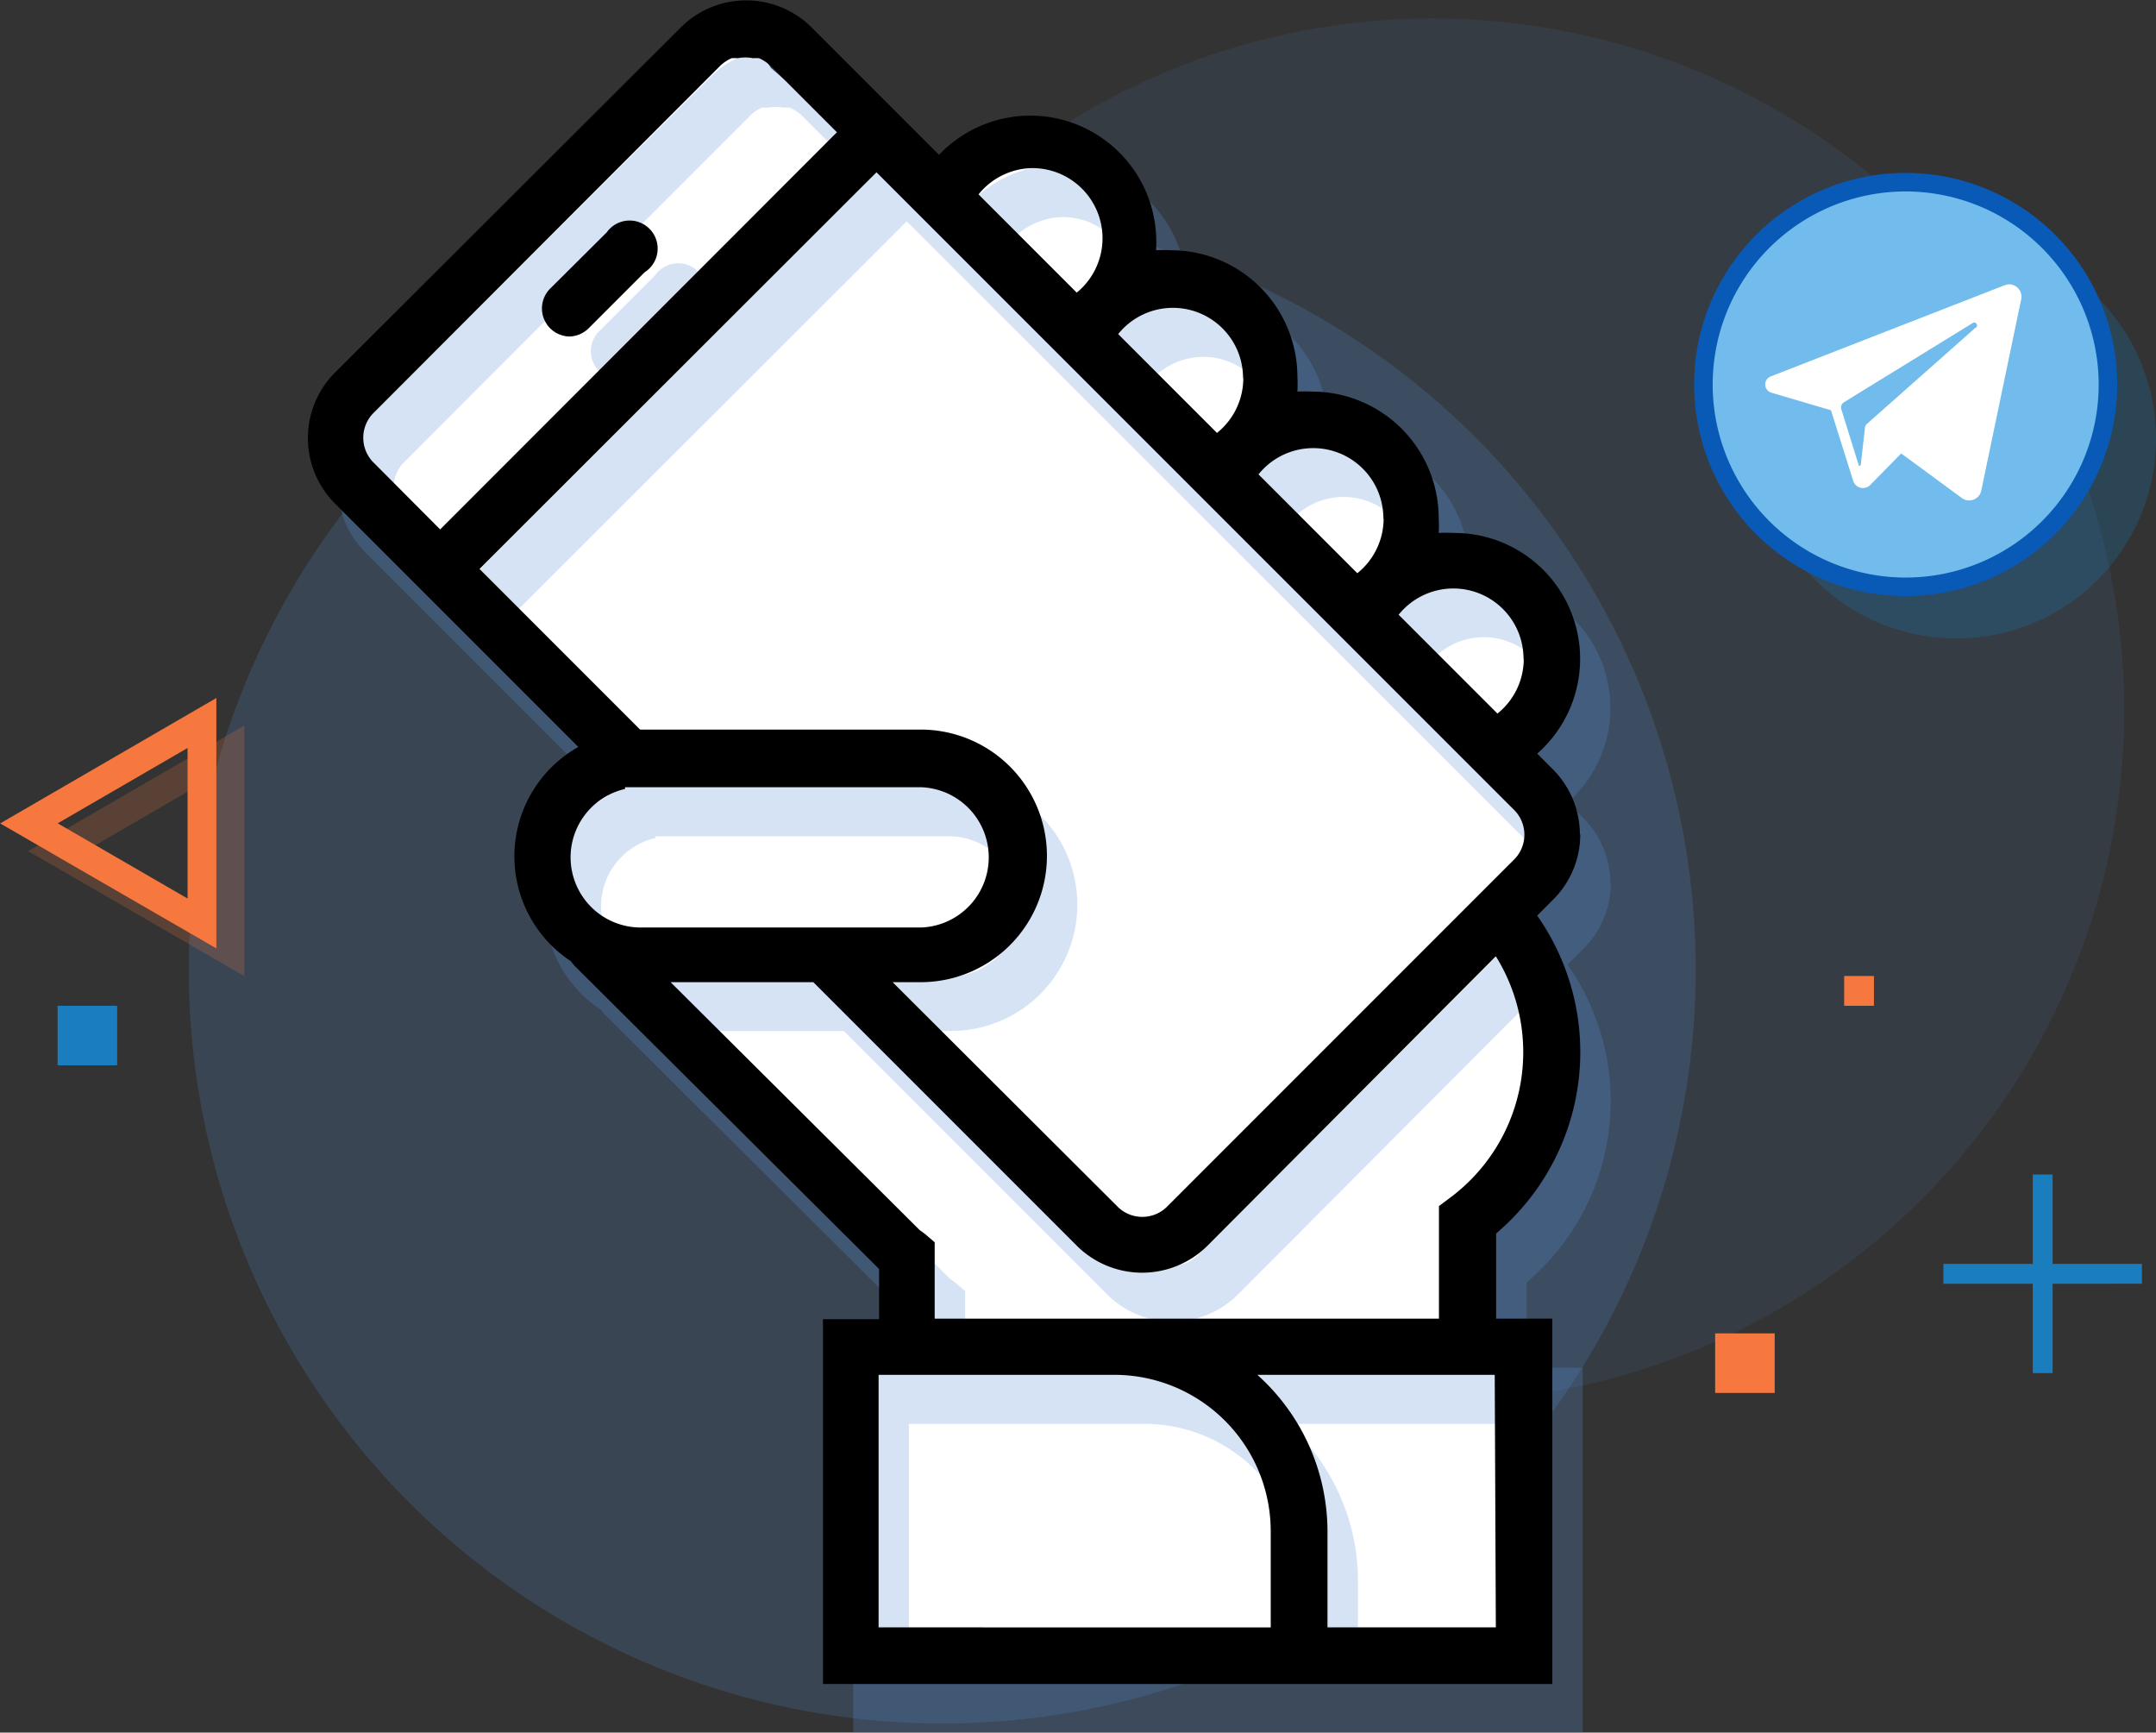
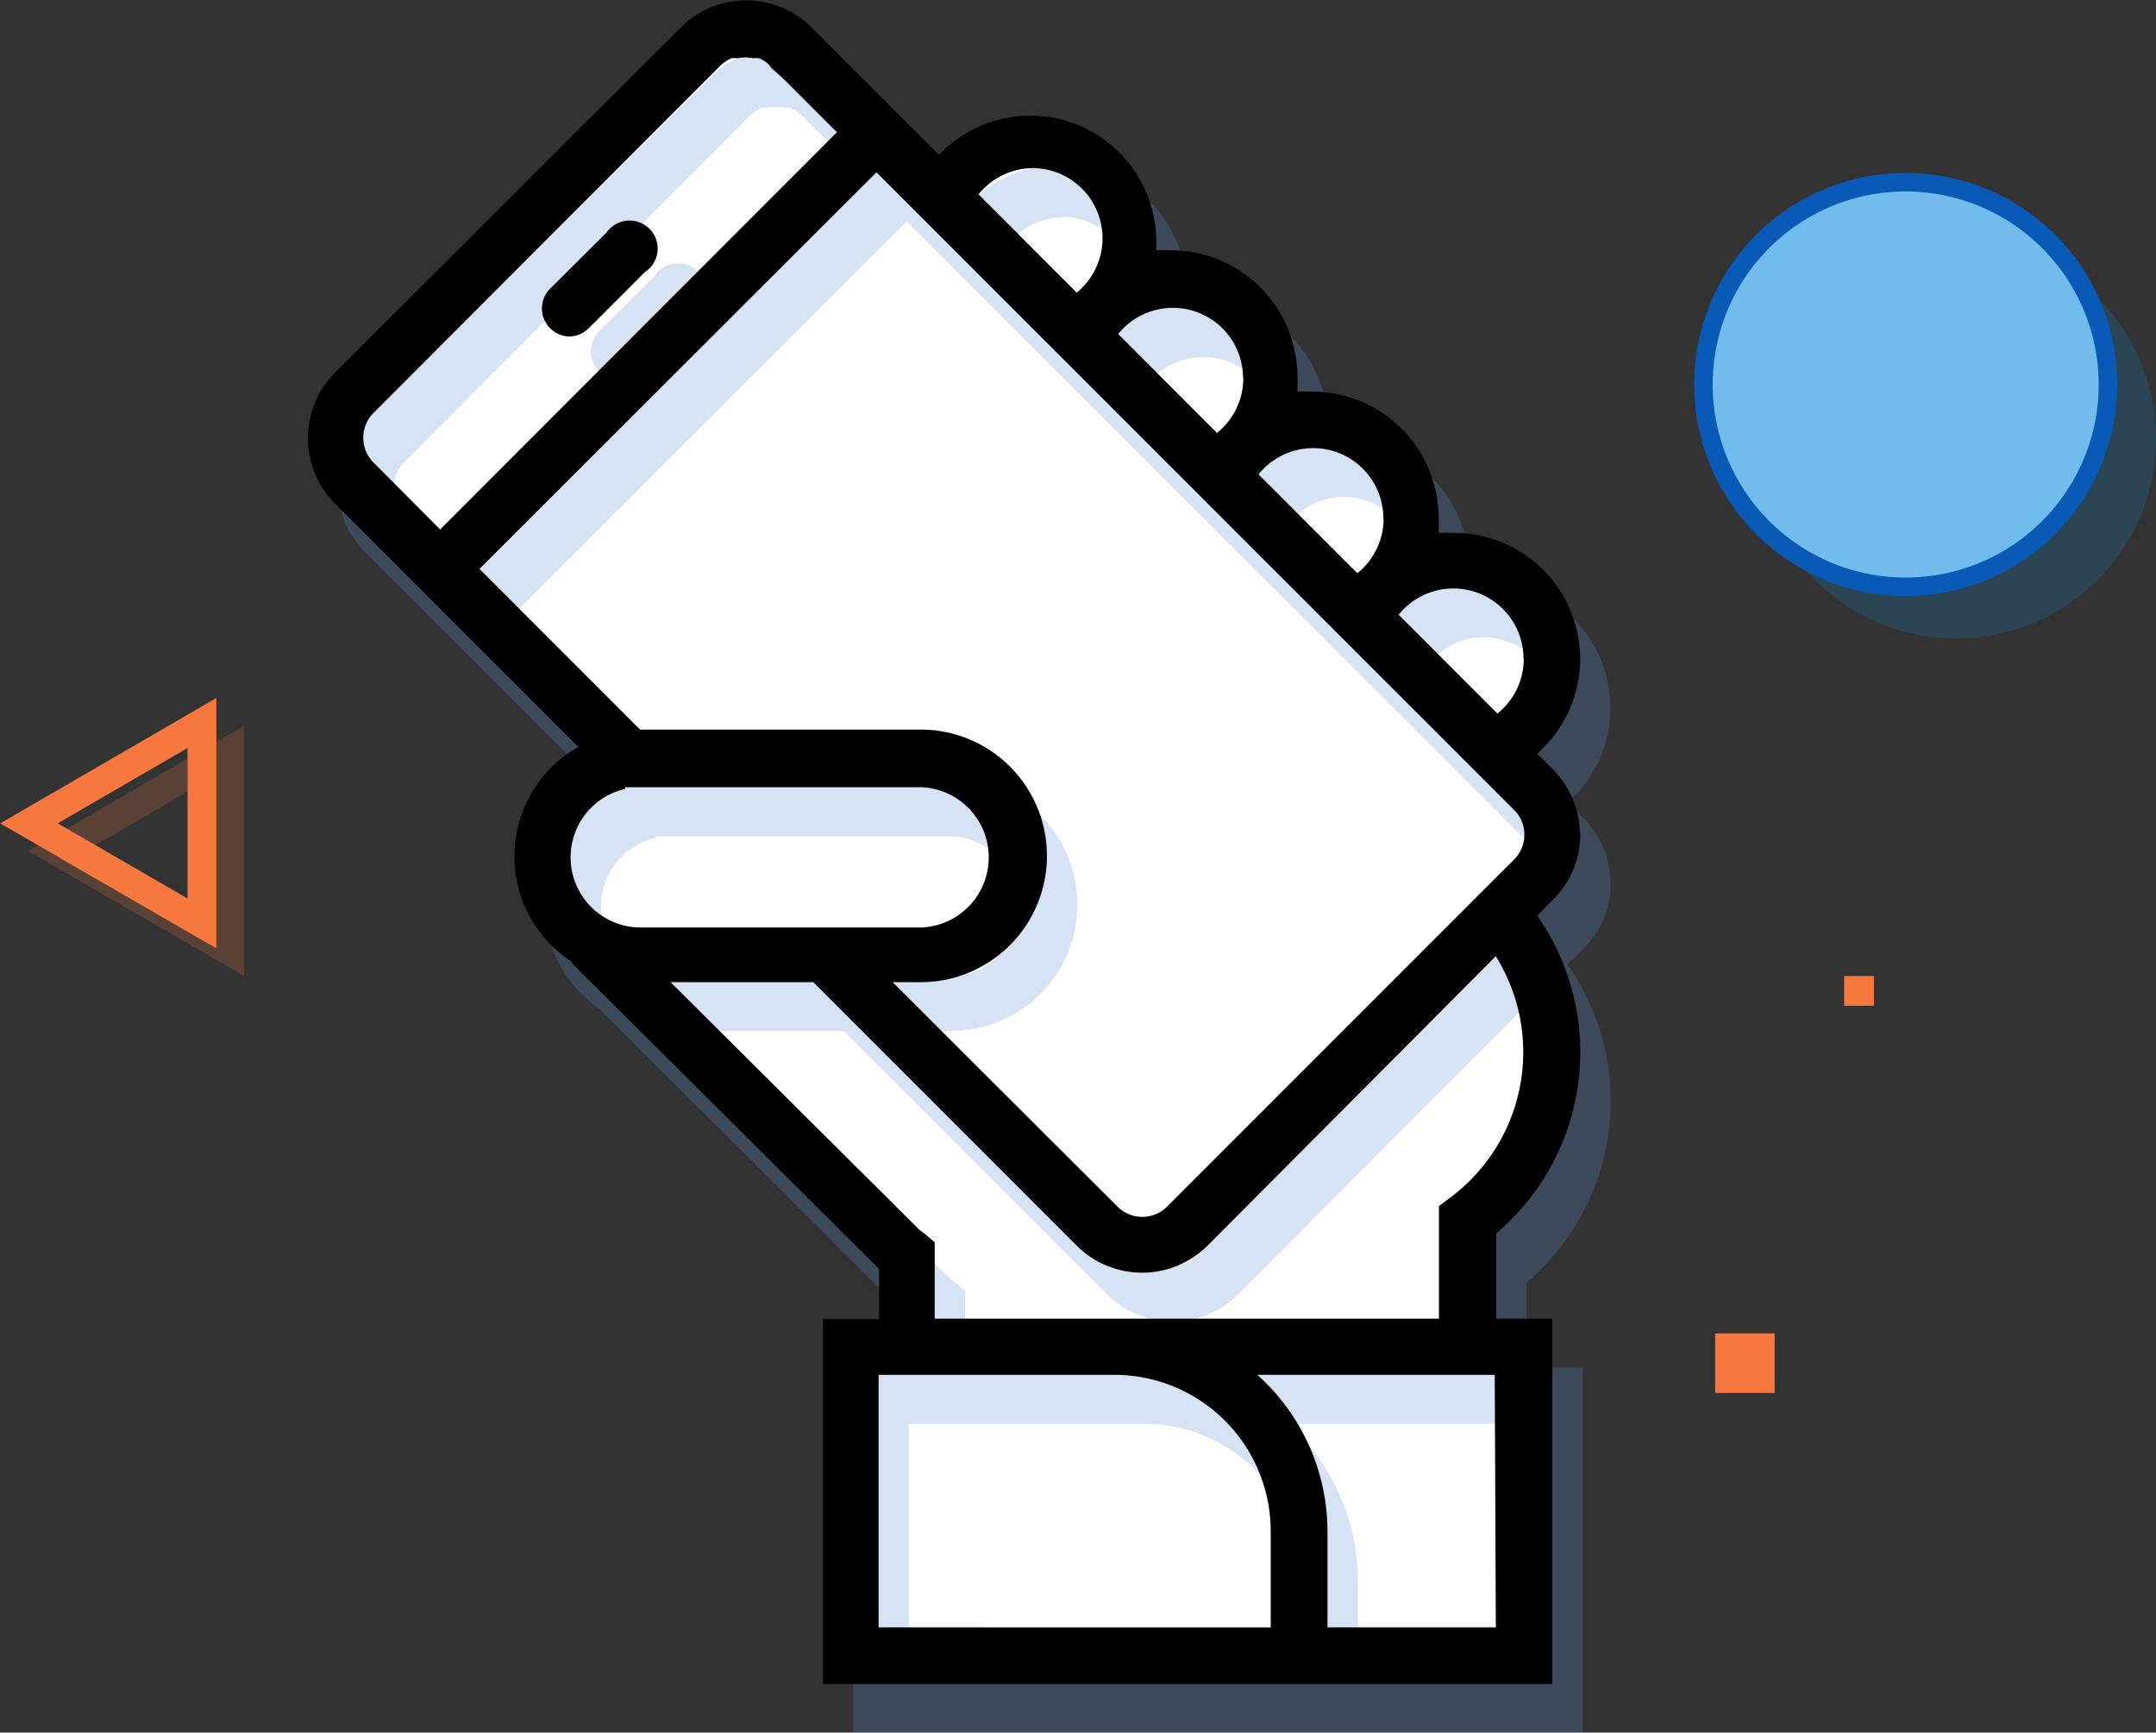
<svg xmlns="http://www.w3.org/2000/svg" id="Layer_1" data-name="Layer 1" viewBox="0 0 349.09 280.46">
  <rect x="0" y="0" width="349.09" height="280.46" fill="#333333" stroke="none" />
  <defs>
    <style>.cls-1{fill:none}.cls-13,.cls-2,.cls-3{fill:#588ed8}.cls-2{opacity:.1}.cls-2,.cls-3,.cls-7{isolation:isolate}.cls-3{opacity:.2}.cls-4,.cls-9{fill:#1a7ebe}.cls-12,.cls-4{opacity:.25}.cls-5{fill:#71bcec}.cls-6{fill:#085ab6}.cls-7,.cls-8{fill:#f7783f}.cls-7{opacity:.2}.cls-10{fill:#fff}.cls-11{clip-path:url(#clip-path)}</style>
    <clipPath id="clip-path" transform="translate(-3.19 -10.01)">
      <path class="cls-1" d="M44 8h220.49v292H44z" />
    </clipPath>
  </defs>
  <title>illustration-4</title>
-   <circle id="Ellipse_1_copy_2-2" data-name="Ellipse 1 copy 2-2" class="cls-2" cx="231.96" cy="114.97" r="111.98" />
-   <circle id="Ellipse_1_copy" data-name="Ellipse 1 copy" class="cls-3" cx="152.56" cy="156.99" r="122" />
  <circle id="Ellipse_2_copy_2-2" data-name="Ellipse 2 copy 2-2" class="cls-4" cx="316.76" cy="71.02" r="32.33" />
  <circle id="Ellipse_2_copy_2-2-2" data-name="Ellipse 2 copy 2-2" class="cls-5" cx="308.76" cy="62.02" r="32.33" />
  <path class="cls-6" d="M311.75 106.5A34.25 34.25 0 1 1 346 72.25a34.29 34.29 0 0 1-34.25 34.25zm0-65.5A31.25 31.25 0 1 0 343 72.25 31.29 31.29 0 0 0 311.75 41z" transform="translate(-3.19 -10.01)" />
  <path id="Shape_4_copy_3" data-name="Shape 4 copy 3" class="cls-7" d="M42.74 127.47l-35 20.31 35 20.23v-40.54M17 147.77l21.05-12.21v24.37L17 147.77" transform="translate(-3.19 -10.01)" />
  <path id="Shape_4_copy_3-2" data-name="Shape 4 copy 3-2" class="cls-8" d="M38.22 123l-35 20.3 35 20.23v-40.54M12.51 143.3l21.05-12.21v24.37l-21-12.16" transform="translate(-3.19 -10.01)" />
-   <path id="Shape_3_copy_2" data-name="Shape 3 copy 2" class="cls-9" d="M335.54 232.28h-3.21v-32.14h3.21zm-17.68-14.46v-3.22H350v3.21z" transform="translate(-3.19 -10.01)" />
  <path id="Rectangle_5_copy" data-name="Rectangle 5 copy" class="cls-8" d="M298.6 157.99h4.82v4.82h-4.82z" />
  <path id="Rectangle_6_copy_2" data-name="Rectangle 6 copy 2" class="cls-8" d="M277.71 215.84h9.64v9.64h-9.64z" />
-   <path id="Rectangle_6_copy_6" data-name="Rectangle 6 copy 6" class="cls-9" d="M9.33 162.81h9.64v9.64H9.33z" />
-   <path class="cls-10" d="M327.88 56.14l-38 14.81a1.39 1.39 0 0 0 .11 2.62l9.66 2.85 3.6 11.43a1.66 1.66 0 0 0 2.77.66l5-5.1 9.79 7.19a2 2 0 0 0 3.19-1.23l6.47-31a2 2 0 0 0-2.62-2.22zM323.12 63l-17.65 15.63a.94.94 0 0 0-.31.6l-.68 6a.18.18 0 1 1-.36 0l-2.8-9a1 1 0 0 1 .41-1.09l20.84-12.82a.46.46 0 1 1 .55.74z" transform="translate(-3.19 -10.01)" />
  <g id="Layer_2" data-name="Layer 2">
    <g class="cls-11" id="Layer_1-2" data-name="Layer 1-2">
      <path class="cls-10" d="M119.81 2.99l5 8 28 24 10-12 11 5 10 7-2 11h16l6 9 1 16h16l5 6 3 17h15l7 9-4.67 14.47 1.67 8.53 2 14-5 11 7 21-10 18-5 16 1 10 10 5-2 47-109 1 1-47 13-1-7-20-50-44-6-24 11-10.33-45-47.67 4-11 62-61z" />
      <g class="cls-12">
        <path class="cls-13" d="M103.4 71.41a4.6 4.6 0 0 0 3-1.31l9.04-9.1a4.54 4.54 0 1 0-6.13-6.47l-9.09 9.09a4.54 4.54 0 0 0 3.18 7.78z" transform="translate(-3.19 -10.01)" />
        <path class="cls-13" d="M263.94 153a14.93 14.93 0 0 0-4.37-10.56l-2.57-2.51a20.39 20.39 0 0 0-13.51-35.72 21.69 21.69 0 0 0-2.44 0 21.7 21.7 0 0 0 0-2.44 20.5 20.5 0 0 0-20.44-20.44 21.69 21.69 0 0 0-2.44 0 21.69 21.69 0 0 0 0-2.44 20.5 20.5 0 0 0-20.44-20.44 21.69 21.69 0 0 0-2.44 0 21.69 21.69 0 0 0 0-2.44 20.39 20.39 0 0 0-35.15-13l-3.63-3.63-17-17a15 15 0 0 0-21.18 0L62.3 78.2a15 15 0 0 0 0 21.18l39.41 39.41a20.33 20.33 0 0 0-1.19 34.7 6.76 6.76 0 0 0 1 1.14l48.89 48.67v8.12h-9.09v59.06h118.14v-59.07h-9.09v-13.8a38.44 38.44 0 0 0 6.63-51.45l2.61-2.61A14.88 14.88 0 0 0 264 153zm-9.09-28.39a11.36 11.36 0 0 1-4.26 8.8l-16-16a11.36 11.36 0 0 1 20.22 7.1zm-22.71-22.71a11.36 11.36 0 0 1-4.26 8.8l-16-16a11.36 11.36 0 0 1 20.22 7.1zm-22.71-22.67a11.36 11.36 0 0 1-4.26 8.8l-16-16a11.36 11.36 0 0 1 20.22 7.1zm-34.07-34.08a11.36 11.36 0 0 1 7.1 20.16l-15.9-15.9a11.36 11.36 0 0 1 8.86-4.26zM68.71 93a5.68 5.68 0 0 1-.26-8l.26-.26 55.93-56a6.42 6.42 0 0 1 1.93-1.31 9 9 0 0 1 1 0 6.36 6.36 0 0 1 2.44 0 9.26 9.26 0 0 1 1 0 6.42 6.42 0 0 1 1.99 1.26l10.68 10.68-64.29 64.27zM150 45.84L253.15 148.9a5.68 5.68 0 0 1 .26 8l-.26.26-2 2-53.95 53.95a5.68 5.68 0 0 1-8 .26l-.26-.26-36.3-36.21h4.54a20.44 20.44 0 0 0 0-40.89h-45.42l-26-26zm-40.72 99.54h47.87a11.36 11.36 0 0 1 0 22.71h-45.39a11.36 11.36 0 0 1-2.44-22.43zm41.06 136V240.5h38.16a25.33 25.33 0 0 1 25.33 25.33v15.56zm99.94 0h-27.22v-15.56a34.07 34.07 0 0 0-11.36-25.32h38.44zm0-108.63a29.36 29.36 0 0 1-7.38 39.07l-1.82 1.36v18.23h-81.62V219l-1.59-1.36-.87-.64-40.3-40.1h23.11l42.65 42.65a15 15 0 0 0 21.18 0z" transform="translate(-3.19 -10.01)" />
      </g>
      <path d="M95.48 64.48a4.6 4.6 0 0 0 3-1.31l9.09-9.09a4.54 4.54 0 1 0-6.13-6.47L92.3 56.7a4.54 4.54 0 0 0 3.18 7.78z" transform="translate(-3.19 -10.01)" />
      <path d="M259 145.11a14.93 14.93 0 0 0-4.37-10.56l-2.54-2.55a20.39 20.39 0 0 0-13.51-35.72 21.69 21.69 0 0 0-2.44 0 21.7 21.7 0 0 0 0-2.44A20.5 20.5 0 0 0 215.7 73.4a21.69 21.69 0 0 0-2.44 0 21.69 21.69 0 0 0 0-2.44 20.5 20.5 0 0 0-20.44-20.44 21.69 21.69 0 0 0-2.44 0 21.69 21.69 0 0 0 0-2.44 20.39 20.39 0 0 0-35.15-13l-3.63-3.63-17-17a15 15 0 0 0-21.18 0l-56 55.88a15 15 0 0 0 0 21.18l39.41 39.41a20.33 20.33 0 0 0-1.19 34.7 6.76 6.76 0 0 0 1 1.14l48.89 48.67v8.12h-9.09v59.06h118.09v-59.14h-9.09v-13.8a38.44 38.44 0 0 0 6.64-51.45l2.61-2.61a14.88 14.88 0 0 0 4.37-10.56zm-9.09-28.39a11.36 11.36 0 0 1-4.26 8.8l-16-16a11.36 11.36 0 0 1 20.22 7.1zM227.22 94a11.36 11.36 0 0 1-4.26 8.8l-16-16a11.36 11.36 0 0 1 20.22 7.1zM204.5 71.29a11.36 11.36 0 0 1-4.26 8.8l-16-16a11.36 11.36 0 0 1 20.22 7.1zm-34.07-34.07a11.36 11.36 0 0 1 7.1 20.16l-15.9-15.9a11.36 11.36 0 0 1 8.86-4.26zM63.79 85a5.68 5.68 0 0 1-.26-8l.26-.26 55.93-56a6.42 6.42 0 0 1 1.93-1.31 9 9 0 0 1 1 0 6.36 6.36 0 0 1 2.44 0 9.26 9.26 0 0 1 1 0 6.42 6.42 0 0 1 1.93 1.31l10.68 10.68-64.24 64.29zm81.32-47.1L248.23 141a5.68 5.68 0 0 1 .26 8l-.26.26-2 2-53.95 53.95a5.68 5.68 0 0 1-8 .26l-.26-.26-36.3-36.21h4.54a20.44 20.44 0 1 0 0-40.89h-45.43l-26-26zm-40.72 99.54h47.87a11.36 11.36 0 0 1 0 22.71h-45.43a11.36 11.36 0 0 1-2.44-22.43zm41.06 136v-40.88h38.16a25.33 25.33 0 0 1 25.33 25.33v15.56zm99.94 0h-27.26v-15.55a34.07 34.07 0 0 0-11.36-25.33h38.44zm0-108.63a29.36 29.36 0 0 1-7.39 39.07l-1.82 1.36v18.23h-81.65V211.1l-1.59-1.36-.85-.62L111.77 169h23.11l42.65 42.65a15 15 0 0 0 21.18 0z" transform="translate(-3.19 -10.01)" />
    </g>
  </g>
</svg>